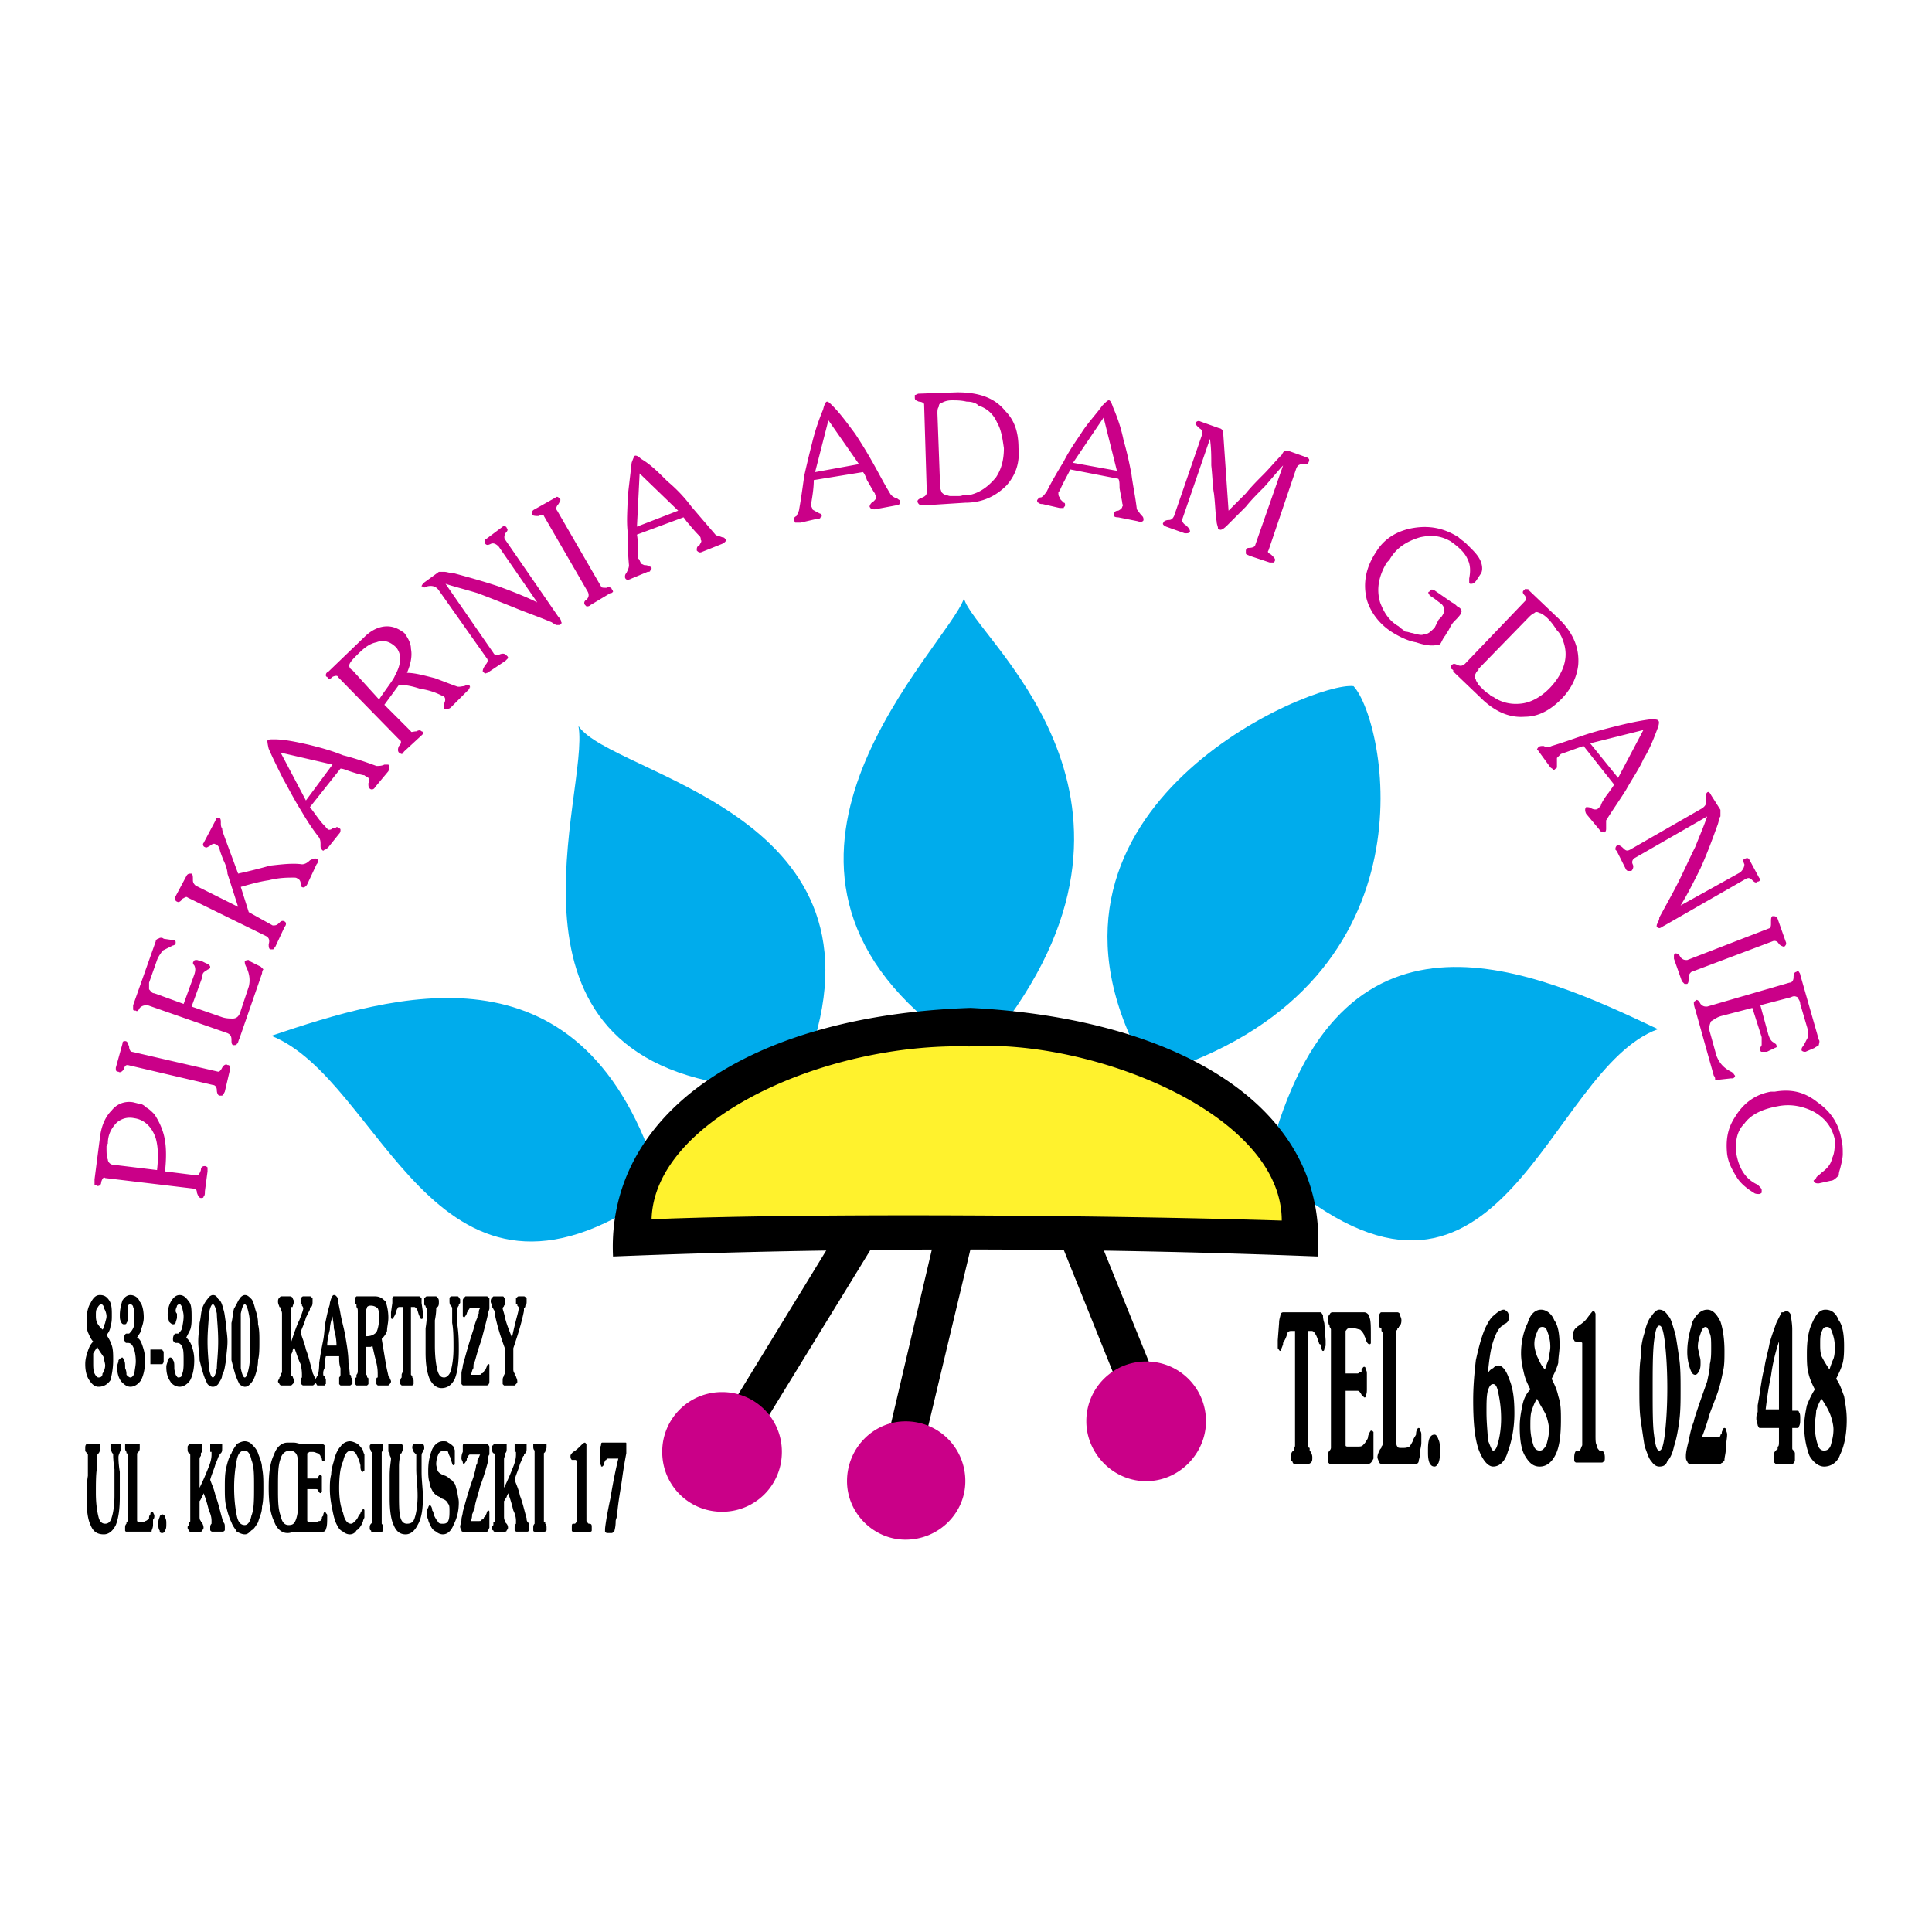
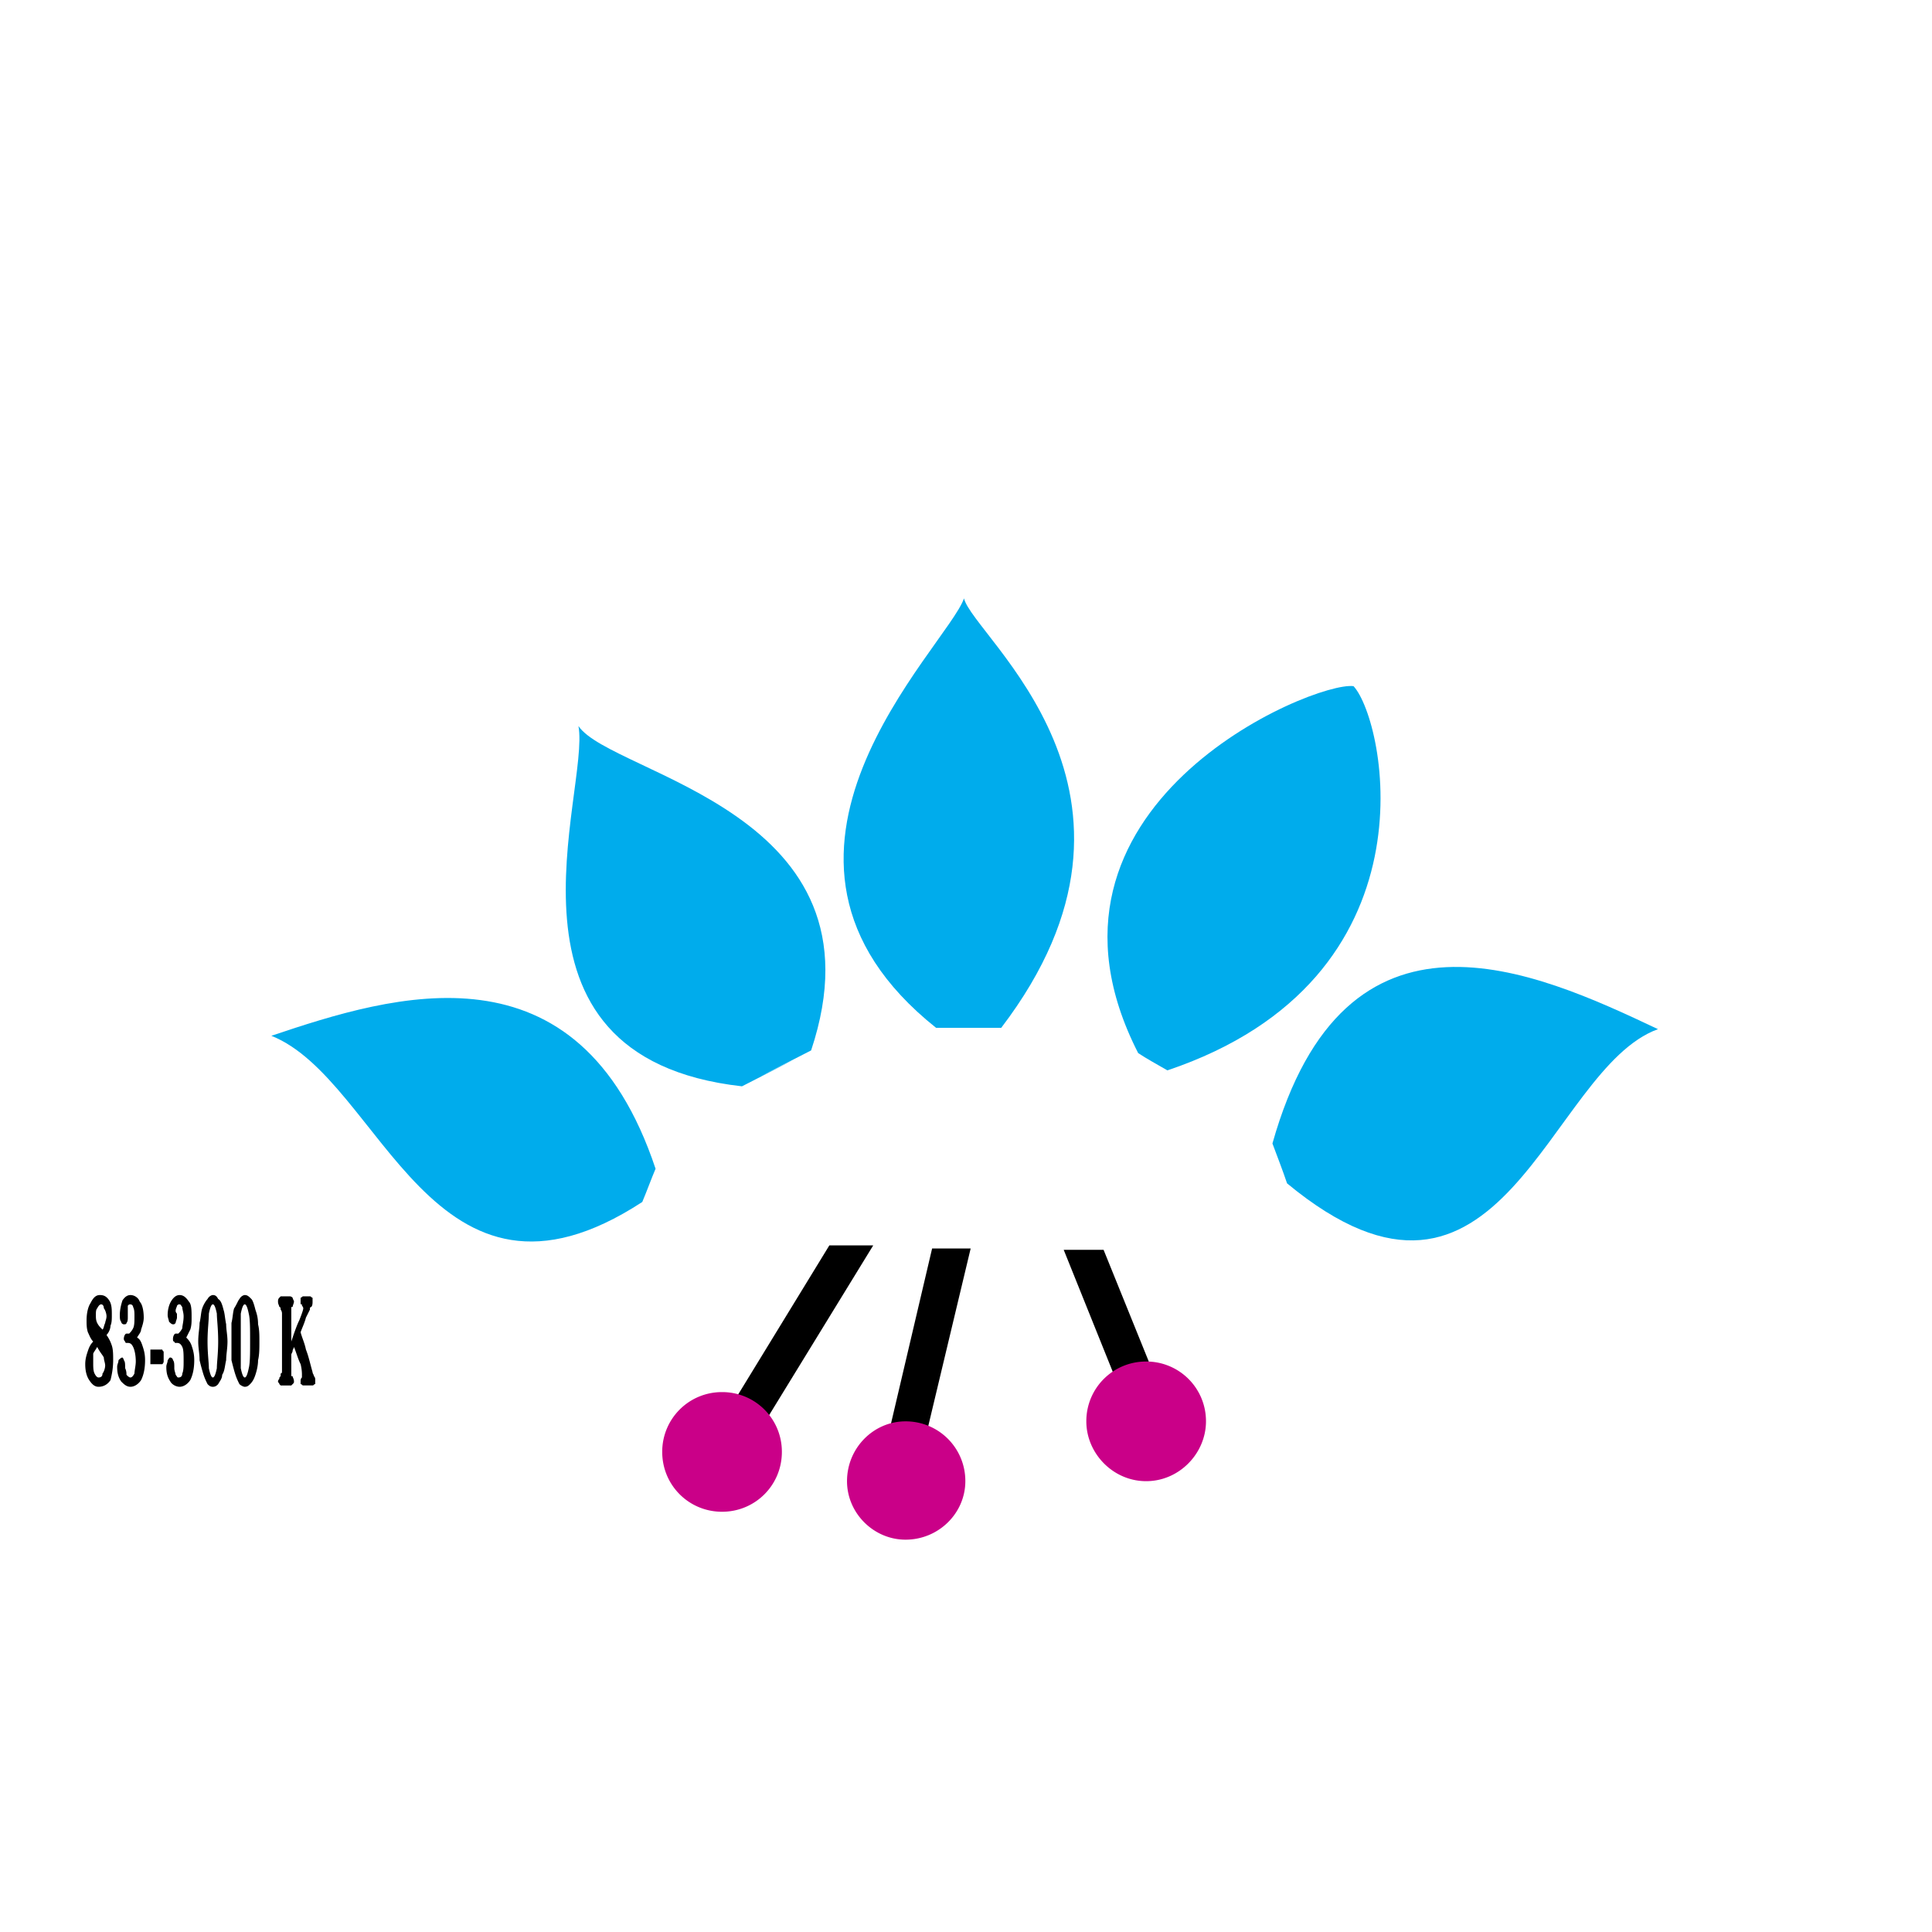
<svg xmlns="http://www.w3.org/2000/svg" width="2500" height="2500" viewBox="0 0 192.756 192.756">
  <g fill-rule="evenodd" clip-rule="evenodd">
    <path fill="#fff" d="M0 0h192.756v192.756H0V0z" />
    <path d="M106.127 124.696h3.978l4.51 11.143-3.58 1.06-4.908-12.203zM92.996 124.564h3.846l-4.244 17.774-3.714-.265 4.112-17.509zM82.743 124.255h4.377l-10.439 17.022-3.051-2.123 9.113-14.899z" />
    <path d="M114.352 135.839a5.945 5.945 0 0 1 5.969 5.969c0 3.184-2.654 5.969-5.969 5.969-3.316 0-5.969-2.785-5.969-5.969a5.943 5.943 0 0 1 5.969-5.969zM72.039 138.89a5.944 5.944 0 0 1 5.969 5.969c0 3.315-2.653 5.969-5.969 5.969s-5.969-2.653-5.969-5.969a5.944 5.944 0 0 1 5.969-5.969zM90.343 141.808a5.944 5.944 0 0 1 5.969 5.969c0 3.184-2.653 5.836-5.969 5.836-3.183 0-5.836-2.652-5.836-5.836 0-3.317 2.653-5.969 5.836-5.969z" fill="#ca0088" />
    <path d="M96.179 59.703c.928 3.847 21.62 19.365 3.713 42.843h-6.499c-21.487-17.11 1.062-37.935 2.786-42.843z" fill="#00acec" />
    <path d="M135.043 68.458c3.184 3.449 8.621 29.181-18.57 38.333-.928-.531-2.121-1.194-2.918-1.725-12.602-24.67 17.507-37.139 21.488-36.608zM27.073 103.342c12.203-4.111 30.64-9.815 38.333 13.265-.398.928-.929 2.387-1.327 3.315-20.956 13.662-25.996-12.203-37.006-16.58z" fill="#00acec" />
    <path d="M165.418 102.679c-12.336-5.836-31.172-14.458-38.467 11.407.398 1.062 1.061 2.785 1.459 3.979 21.488 17.774 25.998-11.407 37.008-15.386zM57.713 72.437c3.316 4.908 31.17 8.489 23.212 32.364-13.794 7.03 6.897-3.448-6.897 3.581-25.997-2.918-15.121-29.446-16.315-35.945z" fill="#00acec" />
-     <path d="M96.444 122.84l-33.292.796v-.796c0-11.142 14.855-20.294 33.292-20.294 18.304 0 33.292 9.152 33.292 20.294v.796l-33.292-.796z" fill="#fff22d" />
-     <path d="M15.667 116.738c.133-1.193.133-2.255-.133-3.183-.398-1.194-1.193-1.857-2.122-1.99-.663-.133-1.194 0-1.725.398-.53.53-.928 1.193-.928 2.122l-.132.265c0 .664 0 1.062.132 1.327 0 .265.265.53.531.53l4.377.531zm.795.133l3.184.398c.132 0 .265-.133.397-.531 0-.265.133-.397.398-.397.133 0 .265.133.265.133v.397l-.265 1.989c0 .266 0 .398-.132.531 0 .133-.133.133-.266.133-.132 0-.265-.133-.397-.531 0-.265-.133-.397-.266-.397l-8.887-1.062c-.133-.133-.266 0-.398.398 0 .265-.133.397-.398.397-.133-.133-.133-.133-.266-.133v-.53l.531-4.111c.133-1.194.531-2.123 1.194-2.786.53-.663 1.326-.929 2.122-.796l.531.133c.265 0 .531.133.796.397.265.133.53.398.795.664.531.796.929 1.724 1.062 2.652.133.797.133 1.859 0 3.052zm4.775-8.621l-8.489-1.99c-.133 0-.266 0-.398.398-.133.265-.398.397-.531.265-.265 0-.265-.132-.265-.397l.663-2.388c0-.266.133-.266.265-.266.266 0 .266.266.398.531 0 .265.132.53.265.53l8.622 1.989c.132 0 .265-.132.397-.397.133-.266.398-.398.531-.266.133 0 .133 0 .265.133v.266l-.53 2.255c-.133.265-.133.265-.266.397h-.265c-.132 0-.265-.266-.265-.53.001-.265-.132-.53-.397-.53zm-2.122-7.826l3.05 1.062c.398.133.796.133 1.062.133.397 0 .663-.266.796-.797l.796-2.387c.133-.531.133-1.194-.266-1.99-.132-.265-.132-.397-.132-.53.132-.133.265-.133.398-.133l.133.133 1.061.53.266.266s-.133.133-.133.397l-2.255 6.5c-.133.265-.133.53-.266.53 0 .133-.132.133-.397.133-.133-.133-.133-.266-.133-.531 0-.397-.133-.53-.398-.662l-7.958-2.786c-.265 0-.53 0-.796.266-.132.265-.265.397-.397.265h-.133c-.133 0-.133-.132-.133-.132v-.398l2.255-6.367c0-.132.133-.265.266-.265.133-.133.398-.133.53 0l.929.133c.265 0 .265.132.265.265s-.132.265-.265.265l-1.061.53c-.133.266-.398.531-.531.929l-.796 2.255v.663c.133.133.265.398.53.398l2.918 1.061 1.061-2.918c.133-.397.133-.663 0-.928-.133-.133-.133-.266-.133-.266.133-.266.133-.266.398-.266.132 0 .265.133.53.133l.265.133c.265.133.398.133.398.266.133 0 .133.132.133.265-.133.133-.266.133-.398.266-.265.133-.398.265-.398.663l-1.061 2.916zm5.704-9.418l2.387 1.327c.265 0 .398 0 .664-.266.132-.133.265-.265.53-.133l.133.133c0 .133 0 .266-.133.398l-.929 1.99c-.132.133-.132.265-.265.265h-.265c-.133-.132-.133-.265-.133-.53.133-.398 0-.664-.265-.796l-7.826-3.846c-.133-.133-.266 0-.531.132-.132.266-.398.398-.53.266-.133 0-.265-.266-.133-.531l1.061-1.989c.133-.265.266-.265.531-.265.132.132.132.265.132.663 0 .266.133.398.266.531l4.244 2.122-1.061-3.315c0-.266-.132-.796-.398-1.327-.265-.665-.398-1.063-.398-1.195-.132-.266-.265-.398-.398-.398-.132-.133-.397 0-.53.132-.266.133-.398.266-.531.133-.132 0-.265-.265-.132-.398l1.193-2.254c0-.133.133-.266.133-.266h.265c.133.133.133.266.133.531 0 .132 0 .398.132.53 0 .265.133.531.266.929l1.326 3.582a56.536 56.536 0 0 0 3.184-.796c1.194-.132 2.255-.265 3.184-.132.265 0 .53-.133.795-.398.265-.132.531-.265.664-.132.133 0 .133.132.133.132 0 .133 0 .266-.133.398l-.929 1.989c-.133.266-.397.398-.53.266-.133 0-.133-.133-.133-.398 0-.133-.133-.398-.266-.398-.132-.133-.265-.133-.397-.133-.663 0-1.459 0-2.521.265-.928.133-1.856.398-2.785.664l.796 2.518zm5.703-11.141l2.653-3.582-5.173-1.193 2.52 4.775zm.398.663c.531.663.929 1.327 1.459 1.857l.133.133c0 .132.132.132.265.265.133 0 .266 0 .398-.133.132 0 .265 0 .397-.132.133 0 .133 0 .266.132.133 0 .133.133.133.133 0 .132 0 .265-.133.398l-1.062 1.326c-.133.133-.265.266-.398.266-.132.132-.132.132-.265 0-.132-.133-.132-.266-.132-.398 0-.397 0-.53-.133-.795-.929-1.194-1.459-2.123-1.857-2.786-.663-1.061-1.194-2.122-1.725-3.051-.53-1.061-1.061-2.122-1.459-3.051-.132-.53-.132-.796-.132-.796.132-.132.265-.132.663-.132 1.061 0 2.255.265 3.449.531 1.061.265 2.122.53 3.448 1.061 1.062.266 2.255.664 3.316 1.062.265 0 .53 0 .796-.133h.397c.133.133.133.398 0 .664l-1.326 1.591c-.133.265-.398.265-.53.133-.133-.133-.133-.265-.133-.53.133-.266.133-.398 0-.531-.133-.132-.266-.132-.398-.265-.133 0-.663-.132-1.459-.397-.398-.133-.664-.265-.928-.265l-3.05 3.843zm7.428-10.214l2.653 2.653c0 .133.265 0 .53 0 .265-.132.398-.132.531 0 .133 0 .133.133.133.265l-.133.133-1.725 1.592c-.132.133-.132.265-.265.265s-.133-.132-.265-.132c-.133-.133-.133-.398 0-.664.265-.265.265-.531 0-.663l-6.102-6.234c0-.133-.265-.133-.53 0-.266.265-.398.265-.531 0-.132 0-.132-.133-.132-.133 0-.133 0-.266.265-.398l3.582-3.449c.663-.663 1.459-1.061 2.255-1.061.663 0 1.194.265 1.724.663.398.531.664 1.061.664 1.592.132.663 0 1.459-.398 2.387.795 0 1.724.266 2.785.531 1.062.398 1.725.663 2.122.796.266.132.531 0 .796 0 .266-.133.398-.133.531-.133 0 .133.132.265 0 .265 0 .133 0 .133-.133.266L44.98 70.58c-.133.133-.266.133-.398.133 0 .133-.132 0-.265 0v-.531c.133-.265.133-.53 0-.663 0 0-.133-.132-.266-.132a6.664 6.664 0 0 0-2.122-.664c-.796-.265-1.459-.398-2.122-.398l-1.459 1.989zm-.531-.53c.796-1.194 1.459-1.99 1.591-2.388.664-1.194.664-2.122.133-2.785-.663-.664-1.326-.796-1.989-.531-.663.132-1.194.531-1.857 1.194-.398.397-.664.663-.796.928-.133.265 0 .531.265.663l2.653 2.919zm15.785-9.683l-3.846-5.571c-.266-.266-.531-.398-.796-.266-.265.133-.398.133-.531 0-.132-.265-.132-.397.133-.53l1.592-1.194c.133-.132.398 0 .398.133.133.132.133.265-.133.531-.132.265-.132.53 0 .663l5.306 7.693c.265.266.265.398.265.531.133 0 0 .133-.132.266h-.398c-.133-.133-.266-.133-.398-.266-1.592-.663-2.786-1.061-3.714-1.459-1.327-.531-2.653-1.062-3.714-1.459-1.327-.398-2.388-.663-3.183-.929l4.775 6.897c.132.265.398.265.663.133.398-.133.531 0 .664.132.133.133.133.133.133.265l-.266.266-1.591 1.061c-.133.132-.133.132-.266.132-.133.133-.265 0-.398-.132 0-.133 0-.265.265-.663.266-.265.266-.531.133-.664l-4.775-6.765c-.265-.397-.663-.53-1.194-.397-.132.132-.397.132-.397 0h-.133c0-.133.133-.266.265-.398l1.459-1.061h.531c.265 0 .53.132.928.132 1.459.398 2.918.796 4.51 1.327 1.457.531 2.784 1.061 3.845 1.592zm5.04-1.061l-4.377-7.561c0-.133-.265-.133-.531 0-.265 0-.53 0-.663-.133 0-.265 0-.397.266-.53l2.122-1.194c.133-.132.265 0 .398.133.132.132 0 .265-.133.531-.265.265-.265.53-.132.663l4.377 7.561c0 .132.266.132.53.132.266-.132.531 0 .531.133a.409.409 0 0 1 .133.265c-.133.133-.133.133-.265.133l-1.99 1.193c-.132.133-.265.133-.397.133l-.133-.133c-.132-.132-.132-.397.133-.53.263-.266.263-.53.131-.796zm4.907-6.499l4.112-1.591-3.846-3.714-.266 5.305zm0 .795c.133.796.133 1.592.133 2.388l.133.133c0 .132.132.265.132.397.133 0 .265.133.398.133s.266 0 .398.133c.133 0 .133 0 .265.132 0 .133 0 .133-.132.266 0 .133-.133.133-.265.133l-1.592.663c-.266.133-.398.133-.398.133a.285.285 0 0 1-.265-.265c0-.133 0-.265.132-.398.133-.265.265-.531.265-.796-.132-1.459-.132-2.52-.132-3.316-.133-1.194 0-2.388 0-3.449.132-1.194.265-2.255.398-3.449.133-.398.265-.663.265-.663.133-.133.398 0 .663.265.929.531 1.724 1.327 2.653 2.255a14.67 14.67 0 0 1 2.388 2.52l2.388 2.785c.132.133.397.133.663.266.265 0 .265.132.398.265 0 .133-.133.265-.398.397l-1.99.796c-.265.132-.398 0-.531-.133 0-.265 0-.398.266-.531.133-.265.265-.397.133-.53 0-.133 0-.265-.133-.398s-.531-.531-1.061-1.194c-.265-.265-.398-.53-.531-.663l-4.643 1.725zm17.775-6.233l4.377-.796-3.051-4.377-1.326 5.173zm-.133.795c0 .796-.133 1.592-.266 2.388v.132c0 .133.133.265.133.398.133.133.266.133.397.265.133 0 .133 0 .266.133.133 0 .265.132.265.265 0 0 0 .133-.132.133 0 .133-.133.133-.266.133l-1.724.398h-.531c0-.133-.132-.133-.132-.266 0-.132 0-.265.265-.398.133-.265.265-.53.265-.663.265-1.459.398-2.653.531-3.449.265-1.194.53-2.254.796-3.316a22.511 22.511 0 0 1 1.061-3.184c.132-.53.265-.796.398-.796s.266.133.531.398c.795.796 1.459 1.724 2.254 2.785a44.84 44.84 0 0 1 1.857 3.051c.53.928 1.061 1.99 1.724 3.051.132.133.265.265.663.398.133.132.266.132.266.265 0 .266-.133.398-.398.398l-2.123.398c-.265 0-.398 0-.531-.265 0-.133.133-.398.398-.531.132-.133.265-.265.265-.398 0-.132-.133-.265-.133-.398-.132-.133-.398-.663-.795-1.326-.133-.398-.266-.664-.398-.796l-4.906.797zm11.274 1.194l-.265-8.754c0-.133-.265-.266-.53-.266-.266-.132-.398-.132-.398-.397v-.266c.132 0 .265-.132.398-.132l3.846-.133c2.123 0 3.715.531 4.775 1.857.928.929 1.326 2.122 1.326 3.714.133 1.459-.266 2.653-1.193 3.714-1.061 1.062-2.389 1.725-4.112 1.725l-4.112.264h-.133c-.132 0-.265 0-.397-.132 0 0-.133-.133-.133-.266s.133-.265.53-.398c.266-.132.398-.265.398-.53zm1.327-.663c0 .398.132.531.132.663.133.133.266.266.398.266.133 0 .266.133.531.133h.663c.265 0 .398 0 .664-.133h.663c1.062-.266 1.857-.929 2.521-1.725.529-.795.795-1.724.795-2.918-.133-.929-.266-1.857-.664-2.52-.396-.928-1.061-1.459-1.855-1.724-.266-.266-.664-.398-1.194-.398-.531-.132-1.061-.132-1.459-.132-.531 0-.796.132-1.062.265-.132 0-.265.133-.265.398-.132.133-.132.398-.132.664l.264 7.161zm13.263-2.255l4.377.796-1.326-5.306-3.051 4.51zm-.264.663c-.398.795-.797 1.459-1.062 2.122l-.133.132c0 .266 0 .398.133.531 0 0 0 .133.133.265l.266.266c.133 0 .133.133.133.265 0 .133-.133.133-.133.265h-.398l-1.723-.397c-.133 0-.266 0-.398-.133-.133 0-.133-.133-.133-.266.133-.132.133-.265.398-.265.264-.132.396-.398.529-.531.664-1.326 1.326-2.387 1.725-3.05.531-1.061 1.193-1.99 1.725-2.786.662-1.061 1.459-1.857 2.121-2.785.398-.398.531-.531.664-.531s.266.265.398.663c.396.929.795 1.99 1.061 3.316.266.929.531 1.99.797 3.449.133 1.061.396 2.255.529 3.449.133.133.266.398.531.663.133.133.133.266.133.398 0 .133-.266.266-.531.133l-1.99-.398c-.396 0-.529-.133-.396-.398 0-.133.133-.265.396-.265.266-.133.398-.266.398-.398.133-.133 0-.265 0-.398s-.133-.663-.266-1.459c0-.398 0-.796-.133-.929l-4.774-.928zm15.783 4.112l1.725-1.725c.531-.663 1.193-1.326 1.725-1.857.662-.663 1.193-1.326 1.857-1.99.131-.265.264-.397.264-.397h.398l1.857.663c.266.132.266.265.133.53 0 .133-.133.133-.531.133s-.531.133-.662.398l-2.787 8.224c-.131.133 0 .265.266.398.266.266.398.398.398.531 0 .132-.133.265-.133.265h-.398l-1.988-.663c-.266-.133-.398-.133-.398-.266v-.265c0-.133.133-.265.266-.265.398 0 .662-.133.662-.266l2.785-7.958c-.264.265-.928 1.061-1.855 2.122-.664.663-1.326 1.326-1.857 1.99l-1.857 1.857c-.398.397-.662.53-.795.397-.133 0-.133 0-.133-.132 0-.133-.133-.398-.133-.663-.133-.796-.133-1.724-.266-2.786-.133-.663-.133-1.592-.266-2.785 0-.929 0-1.725-.133-2.653l-2.785 8.091c0 .133.133.398.398.531.266.265.398.397.398.663-.133.133-.266.133-.398.133h-.133l-1.857-.664c-.266-.132-.396-.265-.266-.397 0-.133.266-.266.531-.266s.398-.132.531-.398l2.785-8.091c.133-.266 0-.531-.266-.663-.266-.266-.398-.398-.398-.531.133-.133.266-.265.531-.133l1.857.664c.133 0 .264.132.264.132s.133.133.133.398l.531 7.694zm14.723 4.112c.797-1.327 2.123-2.123 3.715-2.388s3.051 0 4.51.929c.266.265.531.398.795.663l.531.531c.531.531.795.929.928 1.327s.133.796 0 1.061l-.529.796-.133.132c-.133.133-.266.133-.398.133s-.133-.133-.133-.133v-.398c.133-.663.133-1.326-.133-1.856-.266-.664-.795-1.194-1.725-1.857-.928-.531-1.855-.664-3.051-.398-1.326.398-2.387 1.061-3.051 2.255l-.264.265c-.797 1.326-1.062 2.653-.664 3.979.398 1.061.928 1.857 1.857 2.388.266.265.529.398.662.53.266 0 .531.133.664.133.531.133.928.265 1.193.133.398 0 .664-.266 1.061-.663l.398-.796.266-.266c.398-.53.398-.928 0-1.326-.398-.265-.664-.531-.928-.664-.133-.132-.266-.132-.266-.265-.133-.133-.133-.266 0-.266.133-.265.266-.265.529-.133l1.725 1.194c.266.133.398.265.531.398.266.133.398.266.398.398.133 0 0 .132 0 .265-.133.266-.398.531-.664.796-.266.266-.398.531-.531.796-.131.265-.264.398-.396.663-.133.133-.266.398-.398.664s-.266.265-.398.265c-.662.133-1.326 0-2.121-.265-.797-.133-1.592-.531-2.256-.929-1.326-.795-2.254-1.99-2.652-3.316-.398-1.592-.133-3.184.928-4.775zm8.887 11.142l5.969-6.234c.133-.133.133-.266 0-.531-.264-.265-.264-.398-.133-.531.133-.132.266-.265.266-.132.133 0 .266 0 .266.132l2.785 2.653c1.592 1.459 2.256 3.051 2.123 4.775-.133 1.194-.664 2.387-1.725 3.449-1.061 1.061-2.254 1.724-3.582 1.724-1.592.133-2.918-.531-4.111-1.591l-3.051-2.918v-.133c-.133-.132-.266-.132-.266-.265s0-.133.133-.265c.133-.133.266-.133.531 0 .265.132.531.132.795-.133zm1.328.53v.132c-.266.133-.266.398-.398.531 0 .133 0 .265.133.398 0 .133.133.265.266.53l.396.398c.132.133.398.398.664.531.133.133.266.265.398.265.928.663 1.988.796 2.918.663.928-.133 1.855-.663 2.652-1.459.662-.663 1.193-1.459 1.459-2.255s.266-1.592 0-2.387c-.133-.398-.266-.796-.664-1.194-.264-.398-.529-.796-.928-1.194-.266-.265-.664-.531-.797-.531-.264-.132-.396-.132-.529 0-.266.133-.398.266-.531.398l-5.039 5.174zm11.14 7.428l2.785 3.448 2.521-4.774-5.306 1.326zm-.662.265c-.797.265-1.459.531-2.256.796l-.133.132-.266.266v.796c0 .133 0 .266-.133.266-.131.132-.131.132-.264.132 0-.132-.133-.132-.266-.265l-1.062-1.459c-.131-.133-.131-.266-.264-.266 0-.133.133-.265.133-.265.131-.133.264-.133.529-.133a.846.846 0 0 0 .797 0c1.326-.398 2.387-.796 3.184-1.061 1.193-.398 2.254-.663 3.314-.929 1.062-.265 2.256-.53 3.316-.663.531 0 .797 0 .797.133.133 0 .133.265 0 .663-.398 1.061-.797 2.122-1.459 3.184-.398.929-1.062 1.856-1.725 3.05-.664 1.062-1.326 1.99-1.99 3.051v.795c0 .133 0 .265-.133.398-.133 0-.398 0-.531-.265l-1.326-1.592c-.133-.265-.133-.531 0-.663.133 0 .398 0 .531.132.266.133.531.133.664 0l.264-.265c0-.133.266-.664.797-1.327.266-.397.398-.53.529-.795l-3.047-3.846zm9.682 15.917l5.969-3.316c.266-.266.398-.531.398-.796-.133-.266-.133-.53 0-.53.266-.133.398-.133.531.132l.928 1.725c.133.133.133.398-.133.398-.133.133-.266.133-.531-.133-.264-.265-.396-.265-.662-.132l-8.092 4.643c-.266.132-.398.265-.529.265 0 0-.133 0-.266-.133 0-.132 0-.265.133-.398 0-.133.133-.265.133-.53.795-1.459 1.459-2.653 1.855-3.449.664-1.327 1.193-2.52 1.725-3.582.531-1.326.928-2.255 1.193-3.051l-7.162 4.112c-.266.133-.398.397-.266.663.133.265 0 .53-.133.663h-.266c-.131 0-.131 0-.264-.133l-.93-1.857-.133-.132c0-.133 0-.266.133-.398s.398 0 .664.266c.266.265.398.265.662.133l7.164-4.112c.396-.265.529-.53.396-1.061 0-.266 0-.398.133-.531.133-.132.266 0 .398.266l.928 1.459v.663c-.133.133-.133.398-.264.796-.531 1.459-1.062 2.918-1.725 4.377-.661 1.326-1.323 2.652-1.987 3.713zm.664 5.438l8.223-3.183c.133-.133.133-.265.133-.531 0-.398 0-.53.133-.663.266 0 .398 0 .531.265l.795 2.255c.133.266 0 .398-.133.531-.133 0-.398-.133-.529-.265-.133-.266-.398-.398-.664-.266l-8.092 3.051c-.133.132-.264.265-.264.663 0 .265 0 .397-.133.53h-.266l-.266-.266-.795-2.254v-.266c0-.132 0-.132.131-.265.266 0 .398.133.531.398.267.266.399.266.665.266zM174.834 100.557l-3.051.796c-.529.133-.795.397-1.061.53-.133.266-.266.663-.133 1.062l.664 2.387c.264.664.662 1.194 1.459 1.592.264.133.264.266.396.398 0 .133-.133.265-.264.265h-.133l-1.195.133h-.396c0-.133 0-.265-.133-.397l-1.857-6.632c-.133-.398-.133-.531-.133-.664 0-.132.133-.132.266-.265.133 0 .266.133.398.397.266.266.396.266.662.266l8.225-2.388c.266 0 .398-.265.398-.53 0-.398.131-.53.264-.53l.133-.133s.133 0 .133.133c0 0 .133.132.133.265l1.857 6.499c.133.133 0 .398 0 .531-.133.133-.266.133-.398.266l-.928.397c-.133 0-.266 0-.398-.133 0-.133 0-.265.133-.397.266-.398.398-.796.531-.929 0-.397 0-.663-.133-1.062l-.664-2.255c0-.265-.133-.397-.266-.663-.266-.133-.396-.133-.662 0l-3.051.796.795 2.918c.133.398.266.663.531.796.133.133.266.133.266.266.133.133 0 .266-.133.266-.133.132-.266.132-.531.265l-.266.133h-.529c-.133 0-.133-.133-.133-.266-.133 0 0-.132.133-.397v-.796l-.929-2.92zm2.256 8.356c1.592-.266 2.918 0 4.244 1.061 1.326.929 2.123 2.123 2.387 3.714.133.53.133.929.133 1.46 0 .397-.133.928-.266 1.459-.131.397-.131.53-.131.663-.266.265-.531.53-.797.53l-1.193.266c-.266 0-.398 0-.531-.266l.266-.266c0-.133.266-.265.531-.53.529-.397.928-.796 1.061-1.459.266-.53.266-1.194.266-1.857-.266-1.193-.93-2.122-2.123-2.785-1.061-.53-2.254-.796-3.58-.53-1.459.265-2.654.796-3.316 1.725-.797.795-.93 1.856-.797 3.051.266 1.459.93 2.52 2.123 3.05.266.266.398.398.398.531v.265c-.133.133-.266.133-.266.133-.133 0-.398 0-.531-.133-.662-.397-1.326-.928-1.725-1.592-.396-.663-.795-1.326-.928-2.254-.133-1.327 0-2.521.795-3.715.797-1.326 1.99-2.255 3.582-2.52h.398v-.001z" fill="#ca0088" />
    <path d="M10.228 132.655c.133-.133.133-.398.266-.663 0-.133.133-.397.133-.663s-.133-.663-.266-.796c0-.266-.133-.398-.265-.398-.133 0-.265.133-.398.398-.133.133-.133.397-.133.663s0 .53.133.796c.133.265.265.398.53.663zm-.928 1.194c-.265-.265-.398-.662-.531-.928-.132-.398-.132-.796-.132-1.194 0-.663.132-1.326.398-1.724.265-.531.53-.796.928-.796s.664.132.929.53c.265.397.265.929.265 1.459 0 .398 0 .796-.133 1.061 0 .266-.132.664-.397.93.265.397.397.662.53 1.061s.133.928.133 1.459c0 .796-.133 1.459-.266 1.989-.265.398-.663.664-1.193.664-.398 0-.663-.266-.929-.664-.265-.397-.398-.928-.398-1.591 0-.531.133-.93.265-1.327.133-.398.266-.664.531-.929zm.398.531c-.133.266-.266.397-.398.663v.929c0 .397 0 .796.132 1.061.133.266.266.398.398.398.265 0 .397-.133.397-.398.133-.133.266-.53.266-.796 0-.265-.133-.53-.133-.796-.132-.266-.397-.531-.662-1.061zM13.677 133.451c.265.133.398.397.531.796s.266.796.266 1.459c0 .796-.133 1.459-.398 1.989-.265.398-.663.664-1.061.664s-.663-.266-.928-.531c-.266-.397-.398-.796-.398-1.459 0-.265.133-.397.133-.663.133-.133.266-.266.398-.266 0 0 .133.133.133.266.132.133.132.398.132.796.133.266.133.53.133.663.133.133.266.266.398.266s.265-.133.398-.398c0-.265.133-.796.133-1.193 0-.664-.133-1.193-.266-1.459s-.265-.398-.53-.398h-.133c-.133 0-.133-.133-.133-.133s-.132-.133-.132-.265c0-.266.132-.53.265-.53h.266c.132-.133.265-.266.397-.531s.133-.663.133-1.193c0-.398 0-.663-.133-.929 0-.133-.133-.266-.265-.266s-.132 0-.265.133v1.194c0 .132 0 .397-.133.53 0 .133-.133.133-.265.133-.133 0-.265-.133-.265-.266-.133-.133-.133-.397-.133-.663 0-.53.133-1.062.265-1.459.265-.398.531-.53.796-.53.398 0 .796.265.928.663.266.265.398.928.398 1.592 0 .397-.133.795-.266 1.193-.001.265-.266.531-.399.795zM15.003 135.839v-.929-.265h1.194c0 .132.132.132.132.265v.929c0 .133-.132.266-.132.266h-1.194v-.266zM18.584 133.451c.133.133.398.397.531.796.132.398.265.796.265 1.459 0 .796-.133 1.459-.398 1.989-.265.398-.663.664-1.061.664s-.796-.266-.929-.531c-.265-.397-.398-.796-.398-1.459 0-.265.133-.397.133-.663.132-.133.132-.266.265-.266s.266.133.266.266c.133.133.133.398.133.796 0 .266.132.53.132.663.133.133.133.266.265.266.266 0 .398-.133.398-.398.133-.265.133-.796.133-1.193 0-.664 0-1.193-.133-1.459-.132-.266-.265-.398-.53-.398h-.133c-.132 0-.132-.133-.132-.133-.133 0-.133-.133-.133-.265 0-.266.133-.53.265-.53h.265c.133-.133.266-.266.398-.531 0-.266.133-.663.133-1.193 0-.398-.133-.663-.133-.929-.132-.133-.132-.266-.265-.266s-.133 0-.265.133c0 .133-.133.266-.133.53 0 0 0 .133.133.266v.398c0 .132-.133.397-.133.53-.132.133-.132.133-.265.133s-.266-.133-.398-.266c0-.133-.132-.397-.132-.663 0-.53.132-1.062.398-1.459.266-.398.531-.53.796-.53.398 0 .663.265.929.663.265.265.265.928.265 1.592 0 .397 0 .795-.133 1.193l-.399.795zM21.237 130.135c-.132 0-.265.266-.398.929 0 .663-.133 1.592-.133 2.785 0 1.194.133 2.123.133 2.653.133.663.266.929.398.929.133 0 .265-.266.398-.929 0-.53.133-1.459.133-2.653 0-1.326-.133-2.254-.133-2.785-.133-.664-.265-.929-.398-.929zm-1.459 3.714c0-.795.133-1.326.133-1.856.132-.53.132-1.062.265-1.459.133-.398.398-.796.53-.929.133-.266.398-.397.531-.397.265 0 .398.132.531.397.265.133.397.53.53 1.062.133.397.133.796.266 1.459 0 .53.132 1.062.132 1.724 0 .664-.132 1.326-.132 1.857-.133.53-.133 1.062-.398 1.459 0 .398-.265.663-.397.929-.133.133-.266.266-.531.266s-.398-.133-.531-.266c-.132-.266-.265-.53-.397-.929a21.118 21.118 0 0 1-.398-1.459c-.001-.664-.134-1.194-.134-1.858zM24.421 130.135c-.133 0-.266.266-.398.929V136.502c.132.663.265.929.398.929.132 0 .265-.266.398-.929.133-.53.133-1.459.133-2.653 0-1.326 0-2.254-.133-2.785-.133-.664-.266-.929-.398-.929zm-1.327 3.714v-1.856c.133-.53.133-1.062.266-1.459.265-.398.397-.796.53-.929.133-.266.398-.397.531-.397.265 0 .398.132.663.397.132.133.265.53.398 1.062.132.397.265.796.265 1.459.133.53.133 1.062.133 1.724 0 .664 0 1.326-.133 1.857 0 .53-.133 1.062-.265 1.459-.133.398-.266.663-.53.929-.133.133-.266.266-.531.266-.133 0-.398-.133-.531-.266-.133-.266-.266-.53-.398-.929-.132-.397-.265-.929-.398-1.459v-1.858zM29.063 135.175v2.123h.133c0 .133.133.266.133.53 0 .133 0 .133-.133.266l-.133.133h-1.061l-.132-.133c0-.133-.133-.133-.133-.266s.133-.265.133-.265c0-.133 0-.133.132-.266v-.266c.133 0 .133-.133.133-.265v-5.704c0-.266-.133-.397-.133-.397 0-.133 0-.266-.132-.266 0-.133-.133-.266-.133-.53 0-.133 0-.266.133-.398l.132-.133h.928c.133 0 .266.133.266.133 0 .133.133.266.133.398s-.133.397-.133.53h-.133V133.847c.266-.795.531-1.592.796-2.122.266-.663.398-1.061.398-1.193s-.133-.266-.133-.266v-.133c-.133 0-.133 0-.133-.132v-.133-.398c.133 0 .133-.133.266-.133h.663c.133 0 .133.133.265.133v.398c0 .132 0 .397-.132.53-.133 0-.133.133-.133.266l-.398.796c-.132.53-.397 1.061-.53 1.459.133.53.398 1.061.53 1.725.266.662.398 1.326.663 2.254 0 .133.133.266.133.398.133.133.133.266.133.397v.398c-.133 0-.133.133-.266.133h-.928c-.133 0-.133-.133-.266-.133v-.266c0-.133 0-.265.133-.397v-.266c0-.133 0-.53-.133-1.061-.266-.531-.398-1.062-.663-1.725 0 .133-.133.266-.133.397.001.137-.132.27-.132.402z" />
-     <path d="M32.644 134.247h.929c0-.663-.132-1.193-.265-1.725 0-.53-.132-.928-.132-1.193-.133.397-.266.928-.266 1.326-.133.532-.266 1.061-.266 1.592zm-.132 1.061c-.133.531-.133.929-.133 1.194-.132.266-.132.397-.132.53s0 .266.132.266v.133l.133.133v.531c-.133 0-.133.133-.133.133h-.663c-.133 0-.133-.133-.133-.133-.133-.133-.133-.133-.133-.266s0-.265.133-.397c0-.133.133-.133.133-.133 0-.133.132-.53.132-1.326.133-.929.265-1.592.398-2.256.132-.662.132-1.459.265-1.989.132-.663.265-1.193.398-1.592v-.132c.133-.531.266-.796.398-.796.133 0 .133 0 .265.132 0 0 .133.133.133.266 0 .266.133.663.266 1.459.132.796.397 1.592.53 2.521.133.796.265 1.591.265 2.388.133.796.133 1.193.133 1.193.132 0 .132.133.132.266.133.133.133.265.133.397v.266c-.133 0-.133.133-.265.133h-.928l-.133-.133v-.266-.397c.133-.133.133-.266.133-.266v-.663c-.133-.397-.133-.663-.133-1.194h-1.326v-.002zM36.491 133.318c.531 0 .796-.132 1.062-.397.132-.266.265-.796.265-1.326 0-.531 0-.797-.133-1.062a1.01 1.01 0 0 0-.663-.266c-.132 0-.265 0-.398.133 0 .133-.133.266-.133.53v2.388zm.928-3.979c.53 0 .796.266 1.061.531.133.397.265.928.265 1.592 0 .53-.132.928-.132 1.326-.133.398-.398.663-.531.796l.398 2.388c.133.796.265 1.193.265 1.326l.133.133c0 .133.133.265.133.397s-.133.266-.133.266l-.133.133h-1.061l-.132-.133v-.266-.265s0-.133.132-.133v-.266c0-.266 0-.663-.132-1.193-.133-.531-.266-1.062-.398-1.725-.133.133-.133.133-.265.133h-.398v2.652c0 .133.133.133.133.266v.133c.133 0 .133.133.133.133v.531l-.133.133h-1.061l-.132-.133v-.266-.265s0-.133.132-.133v-.266c.133-.133.133-.266.133-.53v-5.704c0-.265 0-.397-.133-.53v-.266c-.132 0-.132 0-.132-.132v-.266-.266l.132-.133h1.856v.002zM41.001 136.635v.53l.132.133v.133c.133.133.133.265.133.397v.266l-.133.133h-1.061l-.133-.133v-.266c0-.133 0-.265.133-.397v-.133-.133c0-.133.133-.266.133-.397V130.4h-.266c-.132 0-.265 0-.265.133-.133.133-.133.397-.266.663-.132.266-.265.398-.265.398s-.133 0-.133-.133v-.266-.266l.133-.928v-.531l.132-.133h2.52c.133 0 .133.133.266.133v.531l.133.928v.532c0 .133-.133.133-.133.133-.133 0-.133-.133-.266-.398-.132-.398-.132-.53-.265-.663s-.133-.133-.265-.133H41v6.235h.001zM42.592 129.339h.929l.133.133c.132.133.132.266.132.398 0 .265 0 .397-.132.53 0 0-.133 0-.133.133s0 .53-.133 1.193v2.521c0 1.193.133 1.989.266 2.521.132.397.265.663.663.663.265 0 .53-.266.663-.663.133-.531.265-1.194.265-2.255 0-.929 0-1.857-.132-2.521v-1.459c0-.133-.133-.266-.133-.266-.133-.133-.133-.265-.133-.53v-.266l.133-.133h.663c.133 0 .133.133.133.133.133.133.133.133.133.266v.266l-.133.132v.133c-.133.133-.133.266-.133.398v1.591c.133.93.133 1.725.133 2.389 0 1.326-.133 2.254-.398 2.918-.265.53-.664.928-1.327.928-.53 0-.928-.397-1.194-.928-.265-.664-.397-1.459-.397-2.653v-2.388c.132-.796.132-1.326.132-1.592v-.397c-.132-.133-.132-.133-.132-.266-.133 0-.133-.133-.133-.133v-.265-.398c.133 0 .133-.133.265-.133zM47.898 130.533h-1.061c0 .133-.133.133-.133.265 0 0-.132.133-.132.266-.133.266-.266.398-.266.398l-.132-.133v-.398-.663-.53c0-.133.132-.266.132-.266l.133-.133h2.122c.133 0 .133.133.266.133v1.061c0 .133-.133.397-.133.53-.133.663-.398 1.592-.663 2.652-.398 1.062-.531 1.725-.663 2.123-.133.133-.133.397-.133.663-.133.133-.133.397-.266.663h.796c.132 0 .265 0 .265-.133.132 0 .265-.133.265-.265.132 0 .132-.133.265-.398 0-.133.133-.265.133-.265.133 0 .133 0 .133.132V137.826c0 .266-.133.398-.266.398h-2.387l-.133-.133v-.398-.663c0-.265.133-.53.133-.796.265-.929.53-1.989 1.061-3.581.133-.53.265-.929.398-1.193 0-.133 0-.266.133-.398.001-.131.001-.396.133-.529zM50.418 134.646c-.398-1.062-.795-2.256-1.061-3.582v-.266c-.132-.132-.132-.265-.265-.397 0-.266-.133-.397-.133-.53s0-.266.133-.398l.133-.133h.928c.133 0 .133.133.133.133.132.133.132.266.132.398s0 .265-.132.397c0 .133-.133.133-.133.266s.133.397.265 1.062c.133.53.398 1.193.664 1.856.133-.663.265-1.194.398-1.725.132-.53.265-.929.265-1.193 0-.133 0-.133-.133-.266v-.133c-.132 0-.132 0-.132-.132v-.133-.398c.132 0 .132-.133.265-.133h.53c.133 0 .133.133.266.133v.398c0 .132 0 .265-.133.397 0 .133 0 .133-.133.266v.265c-.265 1.327-.663 2.521-1.061 3.715v2.122c0 .265.132.397.132.397v.133c0 .133 0 .133.133.133 0 .133.132.266.132.53 0 .133 0 .133-.132.266l-.133.133h-1.061l-.133-.133v-.266c0-.265 0-.397.133-.53v-.133l.132-.133v-2.386h.001zM8.769 144.062h1.194v.397c0 .266 0 .398-.132.531 0 0 0 .133-.133.133v1.193c-.133.663-.133 1.592-.133 2.652 0 1.062.133 1.857.266 2.388.132.53.397.663.663.663.265 0 .53-.133.663-.663.133-.397.265-1.193.265-2.122v-2.652c-.132-.797-.132-1.327-.132-1.459 0-.133-.133-.133-.133-.266-.133-.133-.133-.266-.133-.398v-.397h1.062v.53c0 .133 0 .133-.133.266 0 .133-.133.266-.133.53 0 .133 0 .663.133 1.459v2.521c0 1.193-.133 2.122-.398 2.785-.265.531-.663.929-1.194.929-.663 0-1.061-.266-1.326-.929-.266-.53-.398-1.459-.398-2.652 0-.663 0-1.459.132-2.255v-1.725-.397l-.132-.133c0-.133-.133-.133-.133-.266v-.266c0-.133 0-.265.133-.397h.132zM12.616 152.816s-.133 0-.133-.132v-.266c0-.133 0-.266.133-.398 0-.133 0-.133.133-.265v-6.5-.132c0-.133-.133-.133-.133-.133v-.133c-.133-.133-.133-.266-.133-.398v-.397h1.459v.397c0 .132 0 .266-.132.398-.133.133-.133.133-.133.266v6.631c.133.132.133.132.398.132.133 0 .266 0 .398-.132.132 0 .265-.133.397-.266 0-.133 0-.266.133-.398 0-.265.132-.265.132-.265h.133c0 .133.132.265.132.397s0 .266-.132.398v.53c0 .266-.133.531-.133.531 0 .132 0 .132-.132.132h-2.387v.003zM16.197 151.092c.132 0 .265.133.265.266.132.266.132.398.132.663 0 .266 0 .531-.132.664 0 .132-.133.265-.265.265-.133 0-.265 0-.265-.265-.133-.133-.133-.398-.133-.664 0-.265 0-.397.133-.663 0-.133.132-.266.265-.266zM19.911 149.766v1.459c0 .266 0 .398.132.531v.132h.133c0 .133.133.266.133.531 0 .133-.133.266-.133.266 0 .132-.133.132-.265.132h-.929s-.132 0-.132-.132c0 0-.133-.133-.133-.266s0-.133.133-.266v-.266c.132 0 .132-.132.132-.132v-6.102-.398c0-.132 0-.265-.132-.265-.133-.133-.133-.266-.133-.531 0-.133 0-.265.133-.265 0-.133 0-.133.132-.133h1.194v.397c0 .266 0 .398-.133.531v.265c-.132.133-.132.266-.132.398v2.785c.398-.796.663-1.459.928-2.122.266-.663.266-1.062.266-1.193v-.266h-.133v-.133-.266-.397h1.193v.397c0 .266 0 .398-.132.531-.133.133-.133.133-.133.265-.132 0-.132.266-.398.796-.132.531-.397 1.062-.53 1.592.133.398.398.929.53 1.592.266.663.398 1.326.663 2.255 0 .133.133.266.133.397.133.133.133.266.133.531v.266c-.133.132-.133.132-.266.132h-.928c-.132 0-.132 0-.265-.132v-.266c0-.133 0-.266.133-.398v-.265c0-.133 0-.531-.266-1.062-.133-.53-.265-1.062-.53-1.725 0 .133-.133.266-.133.398-.133.137-.133.269-.265.402zM23.36 148.439c0 1.193.132 2.122.265 2.785.133.663.398.929.796.929.265 0 .531-.266.663-.929.265-.663.265-1.592.265-2.918 0-1.193 0-1.989-.265-2.652-.132-.663-.398-.929-.663-.929-.398 0-.664.266-.796.929a14.05 14.05 0 0 0-.265 2.785zm-.929 0c0-.796 0-1.326.133-1.989.132-.531.265-1.062.53-1.459.133-.398.398-.664.53-.929.266-.133.531-.266.796-.266s.531.133.663.266c.265.265.53.53.663.929.133.397.398.928.398 1.459.133.663.133 1.193.133 1.989 0 .663 0 1.326-.133 1.857 0 .663-.265 1.061-.398 1.591-.265.398-.398.664-.663.797-.265.265-.398.397-.663.397-.266 0-.531-.133-.796-.266-.132-.265-.397-.53-.53-.929-.265-.53-.398-1.061-.53-1.591-.133-.529-.133-1.192-.133-1.856zM29.726 150.429v-3.979c0-.664 0-1.062-.132-1.326a.729.729 0 0 0-.664-.398c-.397 0-.795.266-.928.796-.265.663-.265 1.592-.265 2.918 0 1.193 0 2.122.265 2.785.133.663.398.929.796.929s.531-.133.663-.397c.133-.267.265-.797.265-1.328zm1.725 1.459c.133 0 .266-.132.398-.132.133 0 .265-.133.265-.266s0-.133.133-.266c0-.265.132-.397.132-.397.133 0 .133.133.133.133.132.132.132.132.132.265 0 .663 0 1.062-.132 1.327a.285.285 0 0 1-.265.265h-2.918c-.398.133-.531.133-.663.133-.531 0-1.062-.397-1.327-1.193-.398-.796-.531-1.99-.531-3.316 0-1.459.133-2.521.531-3.315.265-.797.796-1.194 1.327-1.194h.663c.265 0 .53.133.796.133h1.857c.132 0 .265 0 .397.133v1.59h-.132s-.133 0-.133-.265c-.132-.133-.132-.133-.132-.266-.133-.132-.133-.265-.265-.265-.133 0-.266-.133-.531-.133h-.266c-.132 0-.132.133-.265.133v2.519h.929c.133 0 .133 0 .133-.132.132-.133.132-.266.265-.266 0 0 0 .133.132.133V148.837l-.132.132c-.133 0-.133-.132-.265-.265 0-.133-.133-.133-.266-.133h-.796V151.754s.133.132.265.132h.531v.002zM32.91 148.572c0-.53 0-.929.133-1.459 0-.398.133-.929.265-1.327.133-.662.398-1.193.664-1.459.265-.397.663-.53.928-.53s.531.133.796.266c.132.133.398.397.53.663 0 0 0 .133.133.398v1.591c-.133 0-.133.133-.133.133-.132 0-.265-.133-.265-.53v-.133a4.493 4.493 0 0 0-.398-1.061c-.132-.266-.398-.398-.531-.398-.397 0-.663.398-.796 1.061-.265.531-.397 1.46-.397 2.653 0 1.062.133 1.857.397 2.521.133.663.398 1.061.796 1.061.133 0 .266-.133.398-.265.132-.133.265-.266.397-.664.133 0 .133-.132.133-.132.133-.266.265-.398.265-.398s.133 0 .133.133v.663c0 .132-.133.266-.133.398-.132.397-.398.796-.663.929-.132.265-.398.397-.663.397s-.531-.133-.664-.266a1.035 1.035 0 0 1-.53-.53c-.265-.398-.398-.929-.53-1.592-.133-.664-.265-1.327-.265-2.123zM38.083 144.062h.133v.663l-.133.133v7.162c.133.133.133.266.133.398v.266c0 .132-.133.132-.133.132h-.928c-.133 0-.133 0-.133-.132-.132 0-.132-.133-.132-.266s0-.266.132-.398c.133-.133.133-.133.133-.265v-6.234-.53s0-.133-.133-.133v-.133c-.132-.133-.132-.266-.132-.398s0-.132.132-.265h1.061zM39.011 144.062h1.061c.133.133.133.265.133.397 0 .266-.133.398-.133.531-.133 0-.133.133-.133.133 0 .132-.132.53-.132 1.193v2.652c0 1.062 0 1.857.132 2.388.133.53.398.663.664.663.398 0 .663-.133.795-.663.133-.397.266-1.193.266-2.122 0-1.062-.133-1.856-.133-2.652v-1.459l-.265-.266c0-.133-.133-.266-.133-.398s0-.265.133-.397h.929c.132.133.132.265.132.397v.133c-.132.133-.132.133-.132.266-.133.133-.133.266-.133.53v1.459c0 .929.133 1.725.133 2.521 0 1.193-.133 2.122-.531 2.785-.266.531-.663.929-1.194.929s-.929-.266-1.194-.929c-.265-.53-.398-1.459-.398-2.652v-2.255c0-.929.133-1.46.133-1.725 0-.133-.133-.266-.133-.397v-.133c-.133-.133-.133-.133-.133-.266v-.266-.397h.266zM44.184 153.082c-.265 0-.53-.133-.663-.266-.266-.132-.398-.265-.531-.53s-.265-.53-.265-.663c-.133-.266-.133-.531-.133-.663 0-.266 0-.398.133-.531 0-.132.132-.265.132-.265.133 0 .266.265.266.53.132.133.132.266.132.397.133.266.266.531.398.664.132.265.265.265.53.265.133 0 .398 0 .53-.265.133-.266.133-.664.133-1.062 0-.266 0-.53-.133-.663-.132-.266-.265-.398-.663-.53 0 0-.132 0-.132-.133a1.359 1.359 0 0 1-.796-.663c-.133-.266-.266-.531-.266-.796-.132-.398-.132-.796-.132-1.194 0-.796.132-1.459.398-2.122.265-.53.663-.796 1.061-.796.266 0 .398 0 .53.133.266.133.398.266.531.397 0 .133.133.266.133.398v1.193c0 .133 0 .266-.133.266-.132 0-.132-.266-.265-.53v-.133c-.133-.266-.266-.53-.266-.663-.132-.133-.265-.133-.397-.133-.266 0-.398.133-.531.266a2.506 2.506 0 0 0-.265 1.061c0 .266.133.531.133.663.132.266.397.398.796.531.265.133.397.265.53.397.133 0 .265.266.398.398.132.265.132.53.265.796 0 .397.133.663.133 1.061 0 1.062-.266 1.725-.531 2.255-.264.664-.662.93-1.06.93zM47.898 145.124h-.796-.265c-.133.132-.133.132-.133.265-.132 0-.132.133-.132.266-.133.265-.266.397-.266.397-.132 0-.132-.133-.132-.133 0-.133-.133-.265-.133-.397s0-.397.133-.663v-.531c0-.132 0-.265.132-.265h2.255c.133 0 .133 0 .133.133.133 0 .133.132.133.397v.531c-.133.132-.133.397-.133.662-.133.531-.398 1.46-.796 2.521-.265 1.062-.53 1.725-.53 2.122-.133.266-.133.398-.266.663 0 .133 0 .398-.133.664h.796c.132 0 .265 0 .265-.133.132 0 .265-.133.265-.266.132 0 .132-.133.265-.397 0-.133.133-.266.133-.266s.133 0 .133.133v1.591c-.133.266-.133.397-.266.397h-2.387s-.133 0-.133-.132c0-.133-.132-.133-.132-.398 0-.133.132-.398.132-.663 0-.266.133-.531.133-.796.265-.929.53-1.989 1.061-3.448.133-.531.265-.929.265-1.194.133-.133.133-.266.133-.53.134-.133.134-.265.266-.53zM50.286 149.766v1.459c0 .266 0 .398.132.531v.132c.133.133.266.266.266.531 0 .133-.133.266-.133.266 0 .132-.133.132-.265.132h-.929s-.132 0-.132-.132c-.133 0-.133-.133-.133-.266s0-.133.133-.266v-.266c.132 0 .132-.132.132-.132v-6.102-.398c0-.132 0-.265-.132-.265-.133-.133-.133-.266-.133-.531 0-.133 0-.265.133-.265 0-.133 0-.133.132-.133h1.194v.397c0 .266 0 .398-.133.531v.265c-.132.133-.132.266-.132.398v2.785c.398-.796.663-1.459.929-2.122.265-.663.265-1.062.265-1.193v-.266h-.133v-.133-.266-.397h1.194v.397c0 .266 0 .398-.133.531s-.133.133-.133.265c-.132 0-.132.266-.398.796-.132.531-.397 1.062-.53 1.592.133.398.398.929.53 1.592.266.663.398 1.326.664 2.255 0 .133 0 .266.133.397.132.133.132.266.132.531v.266c-.132.132-.132.132-.265.132h-.929c-.132 0-.132 0-.265-.132v-.266c0-.133 0-.266.133-.398v-.265c0-.133 0-.531-.265-1.062-.133-.53-.266-1.062-.531-1.725 0 .133-.133.266-.133.398-.133.137-.133.269-.265.402zM54.265 144.062h.265v.265c0 .133 0 .266-.132.398v.133l-.133.133v6.764c0 .132 0 .132.133.132v.133c.132.133.132.266.132.398v.266c-.132.132-.132.132-.265.132h-.928s-.133 0-.133-.132v-.266c0-.133 0-.266.133-.398v-.265-6.234-.663-.133c-.133-.133-.133-.266-.133-.398v-.265h1.061zM58.509 151.092v.664c.132.132.132.265.265.265.265 0 .265.133.265.398v.266c0 .132-.133.132-.133.132h-1.724s-.132 0-.132-.132v-.266c0-.266 0-.398.132-.398h.133c.132 0 .132-.133.265-.265v-5.571-.398l-.133-.132h-.397c-.133-.133-.133-.266-.133-.398s.133-.265.265-.397c.265-.133.531-.398.796-.663.132-.133.265-.266.397-.266l.133.133V151.092h.001zM61.693 145.521h-.929c-.133 0-.266 0-.266.133-.132 0-.132.132-.265.397 0 .133 0 .133-.133.266-.133 0-.133 0-.133-.133-.133-.133-.133-.266-.133-.53 0-.796 0-1.194.133-1.459 0-.133 0-.266.133-.266h2.255c.132 0 .132 0 .132.133v.929a45.412 45.412 0 0 0-.398 2.388c-.132 1.061-.397 2.254-.53 3.846 0 .133-.133.398-.133.531 0 .663-.133.929-.133 1.061-.132 0-.132.133-.265.133h-.398c-.133 0-.133 0-.265-.133v-.265c0-.133.132-1.194.531-3.051.266-1.592.531-2.918.797-3.98zM130.533 143.399v.796c0 .132 0 .265.133.265v.266c.133.133.264.398.264.663 0 .266 0 .397-.131.53 0 0-.133.133-.266.133h-1.459s-.133-.133-.133-.266c-.133 0-.133-.132-.133-.397s0-.53.266-.663v-.133c0-.133.133-.133.133-.397v-11.407h-.266c-.266 0-.398 0-.531.266 0 .133-.133.53-.398.928v.133c-.131.398-.264.663-.264.663-.133 0-.133-.132-.266-.265v-.398-.266-.133l.133-1.724c0-.397.133-.663.133-.796s.133-.266.264-.266h3.715c.133 0 .133.133.266.266 0 .133 0 .398.133.796l.133 1.724v.399c0 .133 0 .266-.133.398 0 .133 0 .265-.133.265s-.133-.265-.266-.663c-.133 0-.133-.133-.133-.133-.133-.397-.266-.795-.398-.928-.133-.266-.266-.266-.396-.266h-.266v10.61h-.001zM135.309 144.327c.396 0 .529 0 .662-.132.133-.133.266-.266.398-.53 0 0 .133-.133.133-.398.133-.398.266-.53.266-.53.133 0 .133 0 .264.132v2.653c-.131.265-.264.53-.529.53h-3.848l-.133-.133v-.53-.397s0-.133.133-.266.133-.266.133-.266v-11.406-.398s0-.133-.133-.266v-.133c-.133-.132-.133-.397-.133-.662 0-.133 0-.398.133-.398 0-.133.133-.266.266-.266h3.184c.266 0 .531.266.531.531.133.265.133.928.133 1.856v.663c0 .133-.133.133-.133.133-.133 0-.266-.133-.398-.53 0-.133-.133-.266-.133-.397-.133-.266-.266-.398-.398-.531-.133 0-.396-.133-.662-.133h-.398c-.266 0-.266.133-.398.266v4.244h1.195c.131 0 .131-.133.264-.133h.133v-.265c.133-.133.133-.266.266-.266s.133.133.133.266c.133.133.133.265.133.53v1.326c0 .398 0 .531-.133.796 0 .133 0 .133-.133.133l-.266-.266c-.133-.265-.266-.397-.396-.397h-1.195V144.195c0 .132.133.132.266.132h.793zM137.828 146.052a.286.286 0 0 1-.266-.266s-.133-.265-.133-.397c0-.265.133-.53.266-.796.133-.133.133-.133.133-.266.133-.132.133-.265.133-.53v-10.61c0-.133 0-.266-.133-.398v-.133c0-.133 0-.133-.133-.133-.133-.266-.133-.53-.133-.796v-.53c.133-.133.133-.266.266-.266h1.592c.133 0 .266.133.266.266s.133.266.133.53c0 .398-.133.53-.266.663 0 .133 0 .133-.133.133 0 .133 0 .133-.133.266V143.4c0 .397 0 .796.133.928 0 .133.266.133.398.133.396 0 .529 0 .795-.133.133-.132.266-.397.398-.662 0-.133.133-.266.266-.531 0-.397.133-.663.264-.663.133 0 .133.133.133.266.133.132.133.265.133.53v.663c0 .397-.133.663-.133 1.062 0 .397-.133.663-.133.795 0 .133-.131.266-.264.266h-3.449v-.002zM143.133 143.134c.133 0 .266.133.398.531.133.265.133.662.133 1.061 0 .53 0 .796-.133 1.193-.133.266-.266.398-.398.398-.264 0-.396-.133-.529-.398-.133-.397-.133-.663-.133-1.193 0-.398 0-.796.133-1.193.132-.266.265-.399.529-.399zM149.766 141.542c0-1.061-.133-1.856-.266-2.52s-.266-.929-.529-.929c-.266 0-.398.266-.531.663-.133.53-.133 1.193-.133 2.122 0 1.194.133 2.122.133 2.786.266.662.398 1.061.531 1.061.264 0 .396-.398.529-.929s.266-1.325.266-2.254zm-1.327-4.51a1.04 1.04 0 0 1 .531-.53c.131-.133.264-.266.529-.266.398 0 .797.531 1.061 1.327.398.928.531 1.989.531 3.448s-.266 2.785-.662 3.847c-.266.928-.797 1.459-1.459 1.459-.531 0-1.062-.663-1.459-1.725-.398-1.193-.531-2.785-.531-4.907 0-1.459.133-2.786.266-3.979.266-1.193.529-2.255.928-3.184.266-.53.531-1.061.928-1.326.266-.266.664-.53.93-.53.133 0 .266.132.398.265 0 0 .131.266.131.398 0 .397-.131.663-.529.796 0 .132-.133.132-.133.132-.398.266-.664.797-.928 1.592-.266.797-.399 1.857-.532 3.183zM154.143 136.635c.133-.398.266-.796.398-1.062 0-.398.133-.796.133-1.193 0-.664-.133-1.062-.266-1.459-.133-.398-.266-.531-.531-.531s-.396.133-.529.531a2.643 2.643 0 0 0-.266 1.193c0 .398.133.796.266 1.193.263.532.396.929.795 1.328zm-1.459 1.989c-.266-.53-.531-1.061-.664-1.725-.131-.53-.264-1.193-.264-1.856 0-1.194.264-2.255.662-3.051.266-.929.797-1.326 1.326-1.326.531 0 1.062.397 1.328 1.061.396.53.529 1.46.529 2.521 0 .53-.133 1.193-.133 1.725-.133.53-.396 1.061-.662 1.592.266.53.529 1.061.662 1.724.266.796.266 1.459.266 2.388 0 1.459-.133 2.652-.531 3.449-.396.795-.928 1.193-1.592 1.193-.662 0-1.061-.398-1.459-1.062-.396-.663-.529-1.724-.529-2.918 0-.796.133-1.459.266-2.122.131-.664.396-1.195.795-1.593zm.664.929c-.266.397-.398.796-.531 1.193-.133.398-.133.929-.133 1.592s.133 1.327.266 1.725c.133.53.398.663.662.663.266 0 .398-.133.664-.53.133-.53.266-.929.266-1.592 0-.398-.133-.929-.266-1.326-.133-.399-.532-.929-.928-1.725zM159.184 143.134c0 .531 0 .929.133 1.062 0 .265.133.397.264.53h.133c.266 0 .398.266.398.663 0 .266 0 .397-.133.397 0 .133-.133.133-.266.133h-2.387c-.133 0-.133 0-.266-.133v-.397c0-.397.133-.663.266-.663h.266c.133-.133.133-.266.266-.53V134.646v-.664s-.133-.133-.266-.133h-.266c-.133 0-.266 0-.266-.133-.133-.132-.133-.265-.133-.529 0-.266.133-.531.266-.664.133 0 .133 0 .133-.133.398-.265.795-.53 1.061-.928.398-.531.531-.664.531-.664.133 0 .133 0 .266.266v12.07zM165.551 132.257c-.266 0-.398.531-.531 1.592-.133 1.194-.133 2.786-.133 4.775s0 3.581.133 4.51c.133 1.062.266 1.592.531 1.592.264 0 .396-.53.529-1.459.133-1.062.266-2.653.266-4.775s-.133-3.714-.266-4.775c-.133-.929-.266-1.46-.529-1.46zm-1.99 6.234c0-1.193 0-2.122.133-3.051 0-.928.133-1.725.396-2.52.133-.664.398-1.326.664-1.592.266-.398.531-.663.797-.663.396 0 .662.265.928.663.266.266.398.928.662 1.725.133.662.266 1.592.398 2.52.133.929.133 1.99.133 3.051 0 1.194 0 2.122-.133 3.184-.133.929-.266 1.725-.529 2.52-.133.664-.398 1.194-.664 1.459-.133.398-.398.531-.795.531-.266 0-.531-.133-.797-.531-.266-.265-.398-.795-.664-1.459-.131-.795-.264-1.724-.396-2.652s-.133-1.99-.133-3.185zM169.795 143.399h1.722c.133-.133.133-.133.133-.266.133 0 .133-.133.133-.266.133-.265.133-.397.266-.397 0 0 .133 0 .133.133s.133.265.133.53c0 .398-.133.929-.133 1.459 0 .398-.133.796-.133 1.062 0 .132-.133.132-.133.265-.133 0-.266.133-.266.133h-3.05c-.131 0-.264-.133-.264-.266-.133-.132-.133-.265-.133-.53 0-.397.133-.929.266-1.459.131-.663.264-1.326.529-1.989 0-.133.133-.53.266-.929.531-1.592.928-2.652 1.061-3.051.133-.663.266-1.193.266-1.724.133-.531.133-1.062.133-1.592 0-.664 0-1.194-.133-1.459-.133-.398-.266-.664-.398-.664-.264 0-.396.266-.529.664-.133.397-.266.795-.266 1.326 0 .266.133.53.133.795.133.398.133.531.133.797 0 .265 0 .53-.133.796-.133.265-.266.397-.398.397-.266 0-.398-.266-.531-.663a4.995 4.995 0 0 1-.264-1.592c0-1.194.264-2.122.529-3.051.398-.796.93-1.193 1.459-1.193.531 0 .93.397 1.326 1.193.266.796.398 1.856.398 2.918 0 .796 0 1.459-.133 1.99-.133.663-.266 1.326-.529 2.122-.133.397-.398 1.061-.797 2.122-.267.93-.532 1.726-.796 2.389zM176.16 140.613h1.328v-6.765a18.313 18.313 0 0 0-.797 3.449c-.265 1.194-.398 2.256-.531 3.316zm1.063 5.439c-.133 0-.133-.133-.266-.133v-.53-.397c.133-.133.133-.266.398-.398v-.266c.133 0 .133-.265.133-.53v-1.326h-1.857c-.133 0-.133 0-.266-.266 0-.132-.133-.397-.133-.663 0-.133 0-.397.133-.663v-.663c.266-1.459.398-2.785.664-3.714.131-.929.396-1.725.529-2.521.266-.928.531-1.592.664-1.989.266-.53.396-.796.529-1.062h.133c.133 0 .266-.133.266-.133.266 0 .398.133.531.398 0 .266.133.796.133 1.459v8.091h.529s.133 0 .133.133c.133.133.133.398.133.663 0 .398 0 .531-.133.796 0 .133-.133.133-.133.133h-.529v1.989c0 .133 0 .133.133.266a.415.415 0 0 1 .131.266v.795c-.131.133-.131.266-.264.266h-1.591v-.001zM182.527 136.635c.133-.398.266-.796.398-1.062.133-.398.133-.796.133-1.193 0-.664-.133-1.062-.266-1.459-.133-.398-.266-.531-.531-.531-.264 0-.396.133-.529.531-.133.266-.133.663-.133 1.193 0 .398 0 .796.133 1.193.266.532.53.929.795 1.328zm-1.459 1.989c-.266-.53-.529-1.061-.662-1.725-.133-.53-.133-1.193-.133-1.856 0-1.194.133-2.255.529-3.051.398-.929.797-1.326 1.326-1.326.664 0 1.062.397 1.328 1.061.396.53.529 1.46.529 2.521 0 .53 0 1.193-.133 1.725-.133.53-.396 1.061-.662 1.592.396.53.529 1.061.795 1.724.133.796.266 1.459.266 2.388 0 1.459-.266 2.652-.664 3.449-.264.795-.928 1.193-1.59 1.193-.531 0-1.062-.398-1.459-1.062-.266-.663-.531-1.724-.531-2.918 0-.796.133-1.459.266-2.122.266-.664.53-1.195.795-1.593zm.664.929c-.266.397-.398.796-.531 1.193 0 .398-.133.929-.133 1.592s.133 1.327.266 1.725c.133.53.398.663.664.663.264 0 .529-.133.662-.53.133-.53.266-.929.266-1.592 0-.398-.133-.929-.266-1.326-.133-.399-.398-.929-.928-1.725zM61.162 125.36c22.947-.929 46.424-.929 70.299 0 1.193-14.856-13.795-23.742-34.619-24.804-23.079.797-36.343 11.142-35.68 24.804zm3.846-3.714c15.917-.663 46.292-.398 62.873.132 0-10.743-19.102-18.171-31.171-17.375-14.459-.398-31.436 7.295-31.702 17.243z" />
  </g>
</svg>